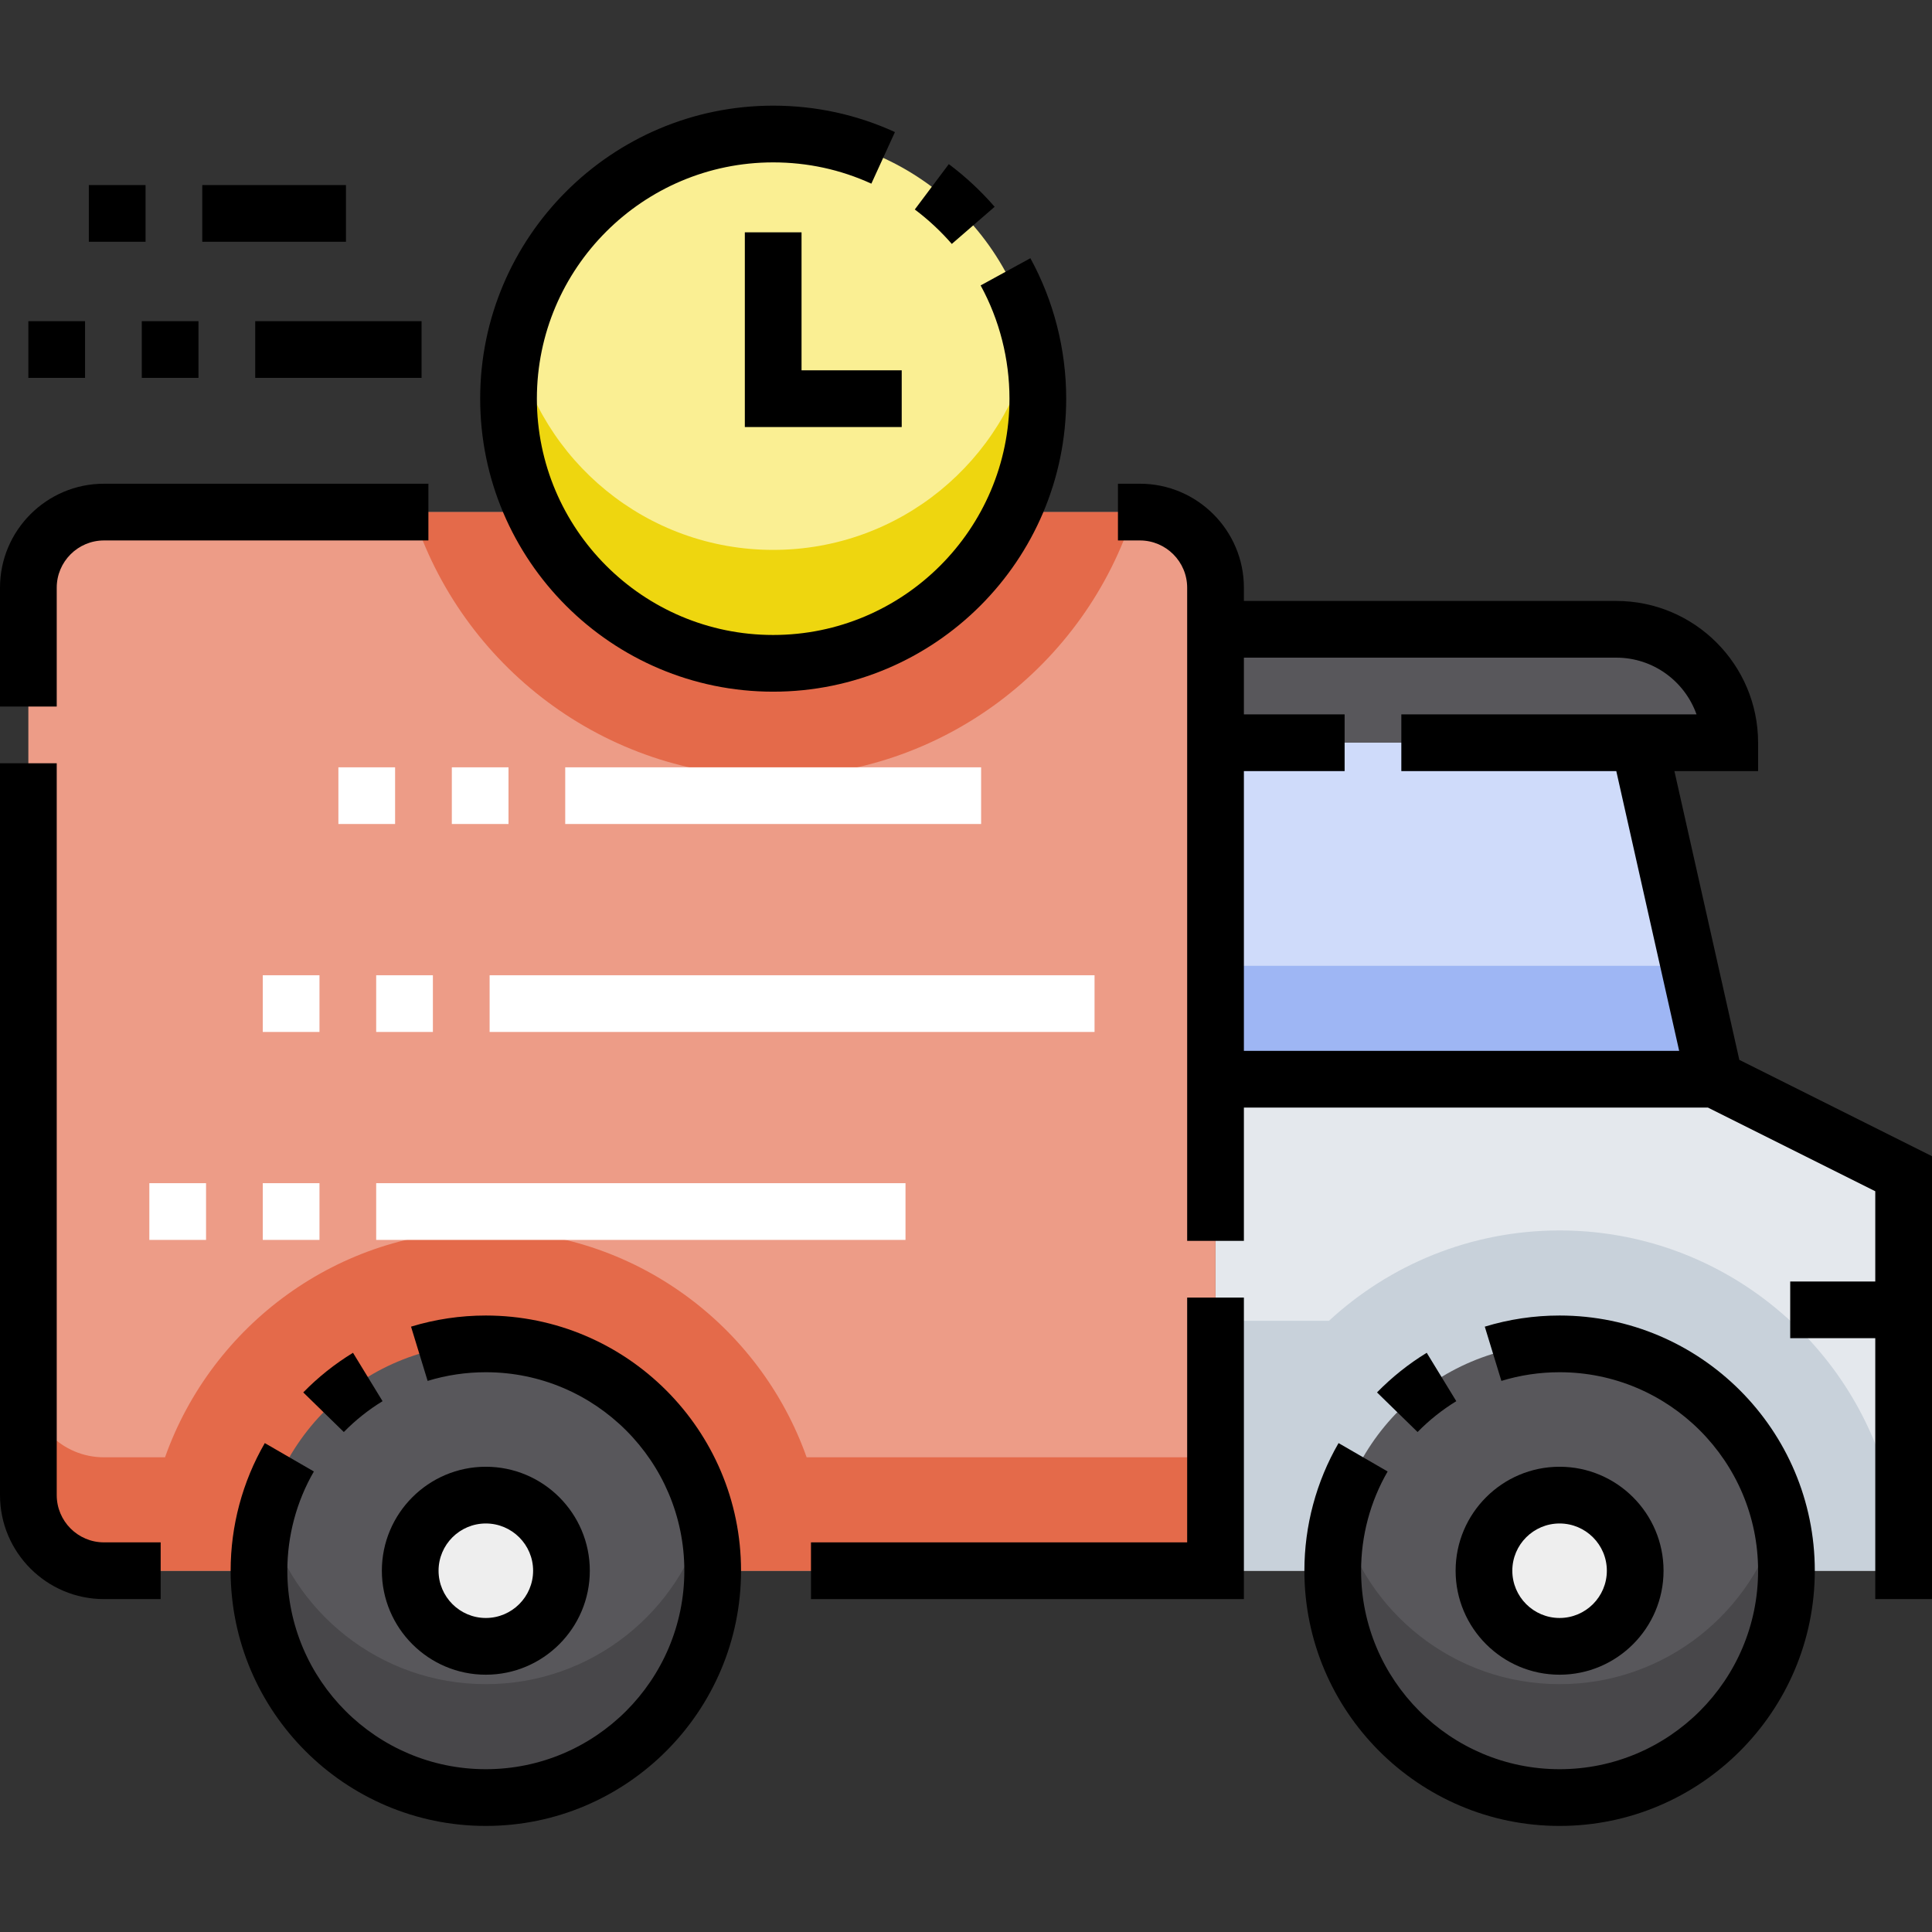
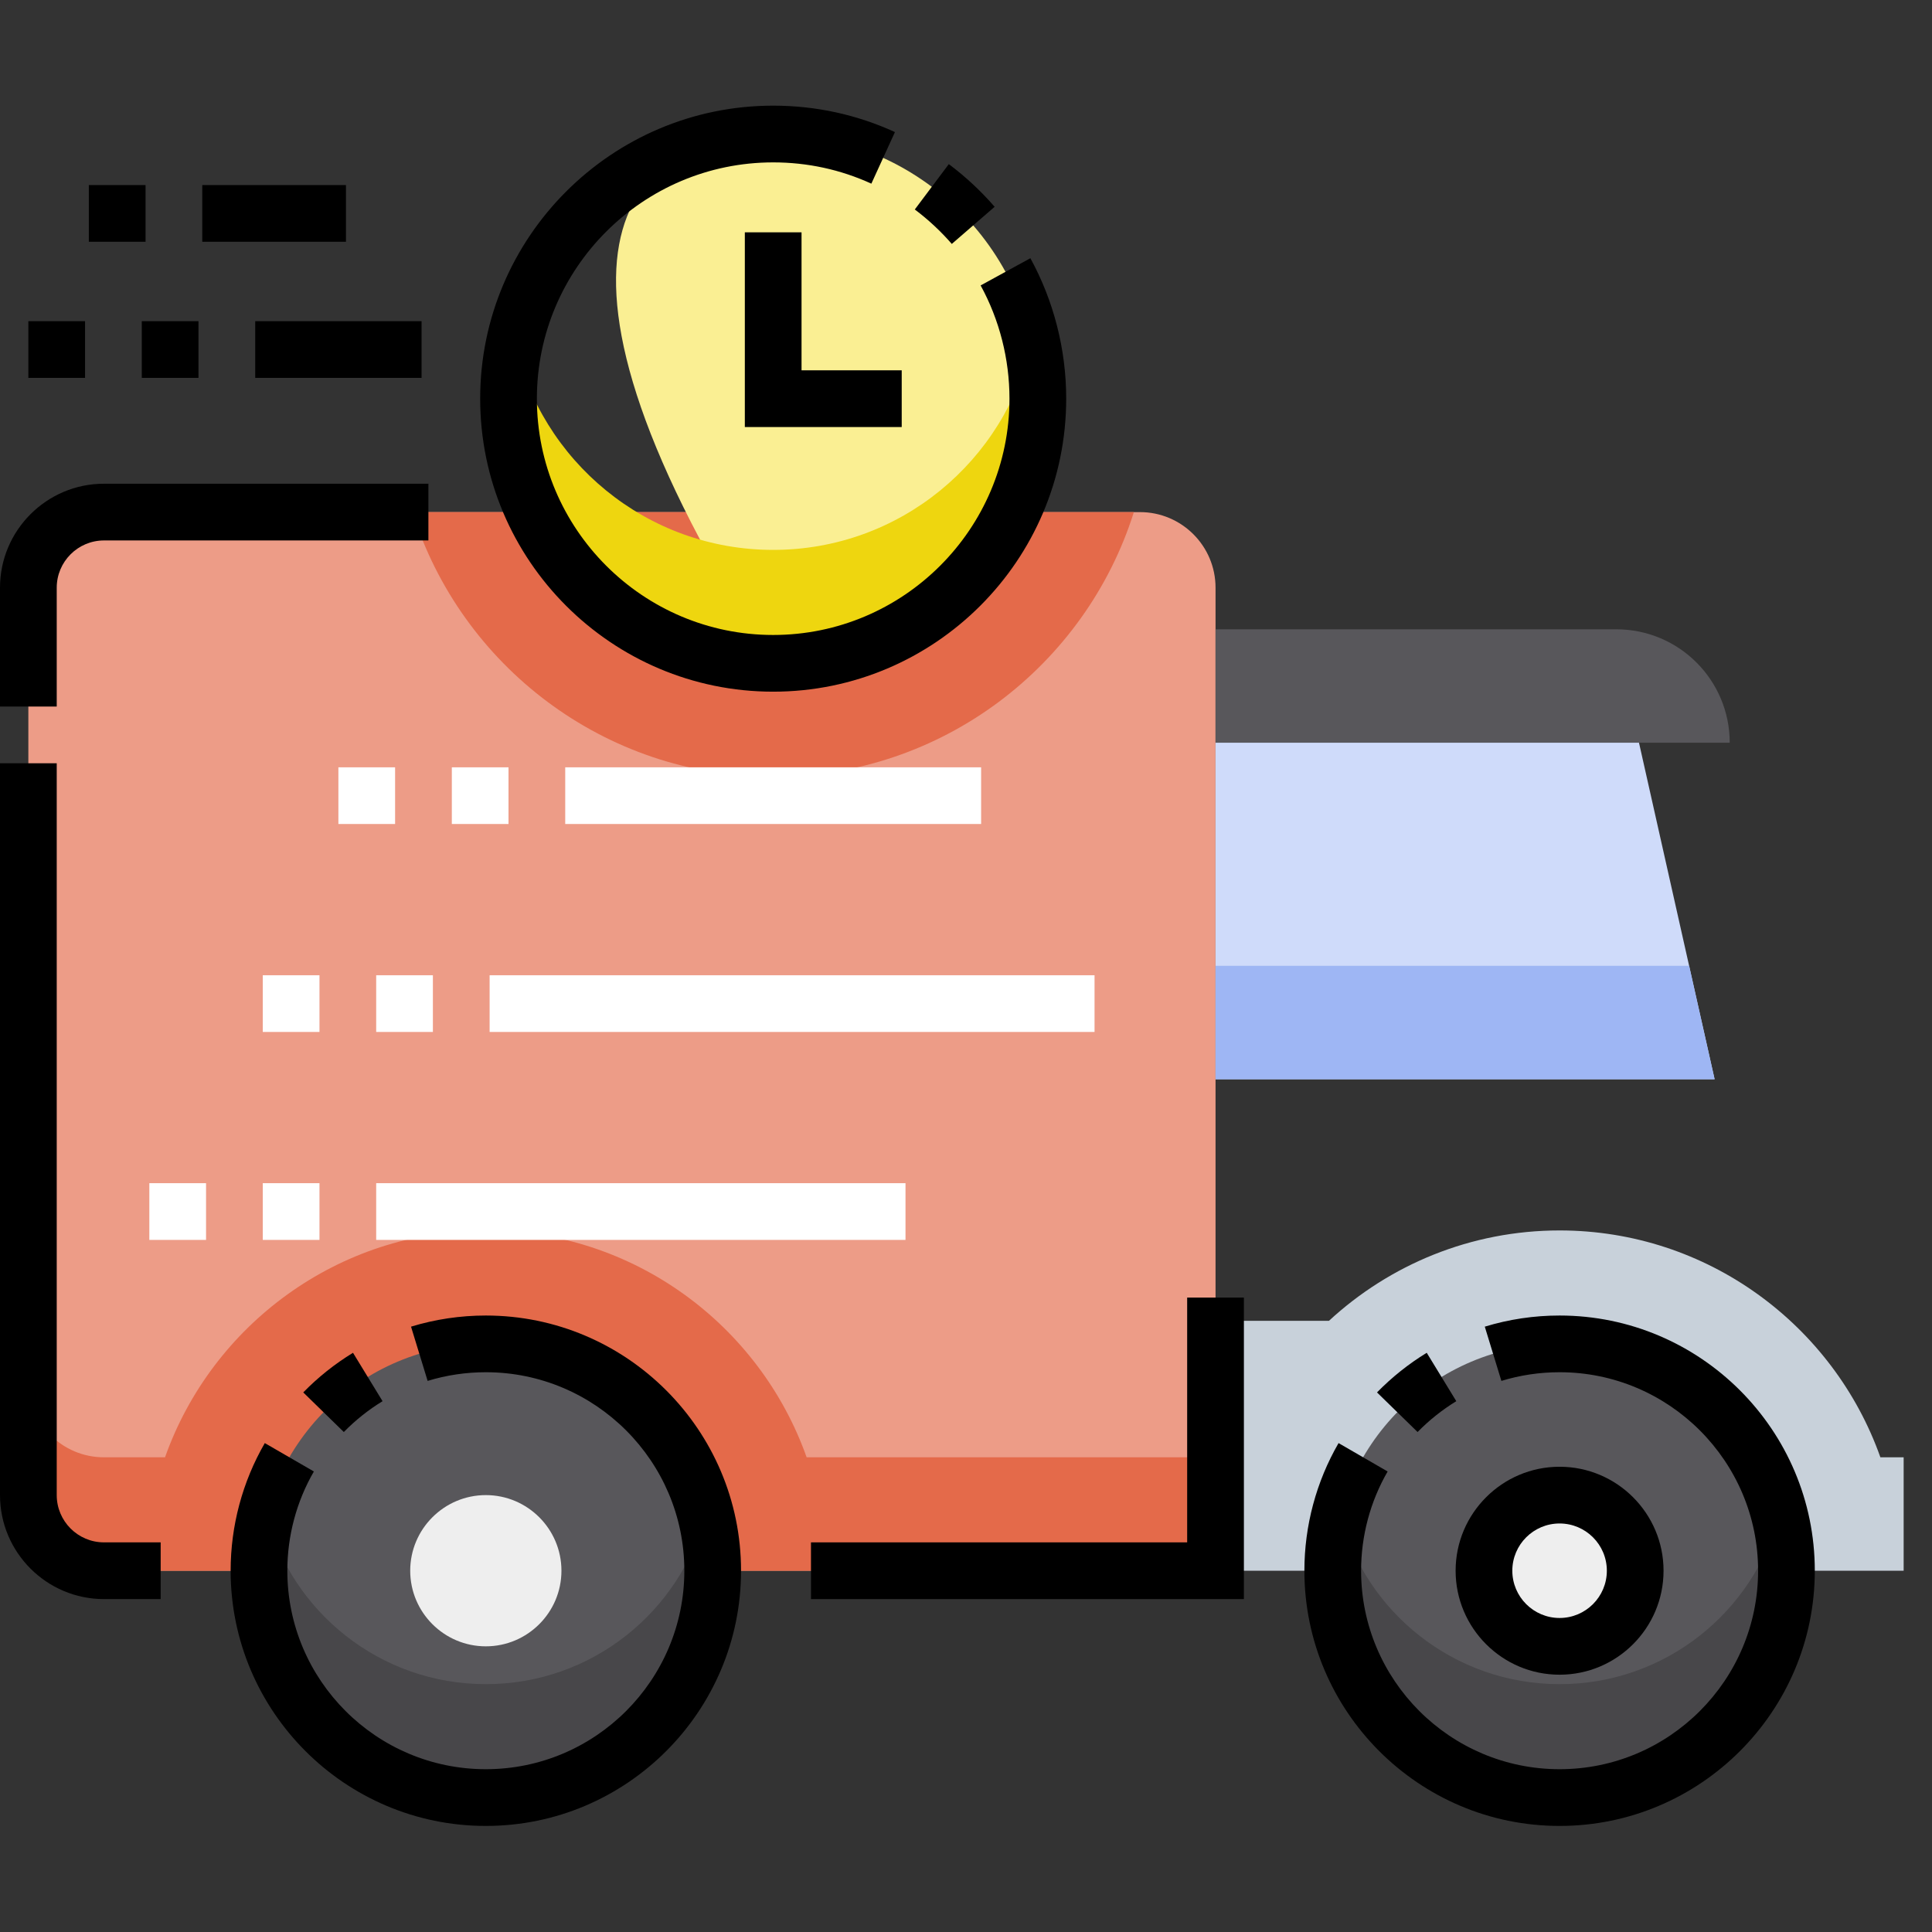
<svg xmlns="http://www.w3.org/2000/svg" width="80" height="80" viewBox="0 0 80 80" fill="none">
  <rect x="0" y="0" width="80" height="80" fill="#333333" stroke="none" />
  <g clip-path="url(#clip0_1325_3309)">
-     <path d="M78.826 65.04H50.333V30.754H67.867L70.998 44.688L78.826 48.602V65.04Z" fill="#E4E8ED" />
    <path d="M77.863 60.344C75.925 54.877 70.703 50.95 64.579 50.95C60.897 50.95 57.542 52.372 55.029 54.692H50.333V65.04H78.826V60.344H77.863Z" fill="#C8D1DA" />
    <path d="M50.333 65.04H4.305C2.576 65.04 1.174 63.638 1.174 61.909V24.336C1.174 22.607 2.576 21.205 4.305 21.205H47.202C48.931 21.205 50.333 22.607 50.333 24.336V65.04Z" fill="#ED9C87" />
    <path d="M33.401 60.344C31.463 54.877 26.24 50.95 20.117 50.95C13.994 50.95 8.772 54.877 6.833 60.344H4.305C2.576 60.344 1.174 58.942 1.174 57.212V61.909C1.174 63.638 2.576 65.04 4.305 65.04H50.333V60.344H33.401Z" fill="#E46A4A" />
    <path d="M46.951 21.205H17.08C19.08 27.55 25.019 32.164 32.015 32.164C39.013 32.164 44.952 27.55 46.951 21.205Z" fill="#E46A4A" />
    <path d="M71.624 30.754H50.333V26.058H66.927C69.522 26.058 71.624 28.16 71.624 30.754Z" fill="#58575B" />
    <path d="M73.973 65.04C73.973 70.228 69.767 74.434 64.579 74.434C59.392 74.434 55.186 70.228 55.186 65.04C55.186 59.852 59.392 55.647 64.579 55.647C69.767 55.647 73.973 59.852 73.973 65.04Z" fill="#58575B" />
    <path d="M64.579 68.171C62.853 68.171 61.448 66.767 61.448 65.04C61.448 63.314 62.853 61.909 64.579 61.909C66.305 61.909 67.711 63.314 67.711 65.04C67.711 66.767 66.305 68.171 64.579 68.171Z" fill="#EEEEEE" />
    <path d="M29.511 65.04C29.511 70.228 25.305 74.434 20.117 74.434C14.93 74.434 10.724 70.228 10.724 65.04C10.724 59.852 14.93 55.647 20.117 55.647C25.305 55.647 29.511 59.852 29.511 65.04Z" fill="#58575B" />
    <path d="M20.117 68.171C18.391 68.171 16.986 66.767 16.986 65.04C16.986 63.314 18.391 61.909 20.117 61.909C21.844 61.909 23.248 63.314 23.248 65.04C23.248 66.767 21.844 68.171 20.117 68.171Z" fill="#EEEEEE" />
-     <path d="M42.975 16.508C42.975 22.56 38.068 27.467 32.015 27.467C25.963 27.467 21.056 22.56 21.056 16.508C21.056 10.456 25.963 5.549 32.015 5.549C38.068 5.549 42.975 10.456 42.975 16.508Z" fill="#FAEF93" />
+     <path d="M42.975 16.508C42.975 22.56 38.068 27.467 32.015 27.467C21.056 10.456 25.963 5.549 32.015 5.549C38.068 5.549 42.975 10.456 42.975 16.508Z" fill="#FAEF93" />
    <path d="M67.867 30.754H50.333V44.688H70.998L67.867 30.754Z" fill="#CFDBFA" />
    <path d="M64.579 69.737C60.202 69.737 56.525 66.743 55.482 62.692C55.289 63.442 55.186 64.23 55.186 65.04C55.186 70.228 59.392 74.434 64.579 74.434C69.767 74.434 73.973 70.228 73.973 65.04C73.973 64.23 73.87 63.442 73.677 62.692C72.634 66.743 68.956 69.737 64.579 69.737Z" fill="#48474A" />
    <path d="M20.117 69.737C15.74 69.737 12.063 66.743 11.02 62.692C10.827 63.442 10.724 64.23 10.724 65.04C10.724 70.228 14.93 74.434 20.117 74.434C25.305 74.434 29.511 70.228 29.511 65.04C29.511 64.23 29.408 63.442 29.215 62.692C28.172 66.743 24.495 69.737 20.117 69.737Z" fill="#48474A" />
    <path d="M69.943 39.992H50.333V44.688H70.998L69.943 39.992Z" fill="#9EB6F4" />
    <path d="M32.015 22.77C26.769 22.77 22.387 19.083 21.312 14.159C21.146 14.916 21.056 15.702 21.056 16.508C21.056 22.56 25.963 27.467 32.015 27.467C38.068 27.467 42.975 22.56 42.975 16.508C42.975 15.702 42.885 14.916 42.72 14.159C41.644 19.083 37.262 22.77 32.015 22.77Z" fill="#EED60F" />
-     <path d="M72.022 43.887L69.334 31.929H72.799V30.754C72.799 27.517 70.165 24.884 66.927 24.884H51.507V24.336C51.507 21.962 49.575 20.03 47.202 20.03H46.292V22.379H47.202C48.281 22.379 49.158 23.257 49.158 24.336V51.382H51.507V45.862H70.721L77.651 49.327V53.064H74.129V55.412H77.651V66.215H80V47.876L72.022 43.887ZM51.507 31.929H55.678V29.581H51.507V27.232H66.927C68.458 27.232 69.764 28.213 70.249 29.581H58.026V31.929H66.927L69.531 43.514H51.507V31.929Z" fill="black" />
    <path d="M64.579 54.473C63.524 54.473 62.482 54.628 61.482 54.934L62.169 57.18C62.946 56.942 63.757 56.821 64.579 56.821C69.111 56.821 72.799 60.508 72.799 65.04C72.799 69.572 69.111 73.259 64.579 73.259C60.047 73.259 56.36 69.572 56.36 65.04C56.36 63.595 56.74 62.173 57.459 60.931L55.427 59.755C54.501 61.355 54.012 63.182 54.012 65.04C54.012 70.867 58.752 75.608 64.579 75.608C70.406 75.608 75.147 70.867 75.147 65.04C75.147 59.213 70.406 54.473 64.579 54.473Z" fill="black" />
    <path d="M57.019 57.657L58.699 59.297C59.178 58.807 59.718 58.377 60.302 58.02L59.078 56.016C58.328 56.474 57.636 57.026 57.019 57.657Z" fill="black" />
    <path d="M64.579 69.346C66.953 69.346 68.884 67.414 68.884 65.04C68.884 62.667 66.953 60.735 64.579 60.735C62.205 60.735 60.274 62.667 60.274 65.04C60.274 67.414 62.205 69.346 64.579 69.346ZM64.579 63.084C65.659 63.084 66.536 63.961 66.536 65.04C66.536 66.119 65.659 66.997 64.579 66.997C63.5 66.997 62.622 66.119 62.622 65.04C62.622 63.961 63.5 63.084 64.579 63.084Z" fill="black" />
    <path d="M12.557 57.657L14.237 59.297C14.717 58.807 15.256 58.377 15.841 58.02L14.617 56.016C13.866 56.474 13.173 57.026 12.557 57.657Z" fill="black" />
    <path d="M20.117 54.473C19.062 54.473 18.02 54.628 17.02 54.934L17.707 57.18C18.485 56.942 19.295 56.821 20.117 56.821C24.65 56.821 28.337 60.508 28.337 65.04C28.337 69.572 24.65 73.259 20.117 73.259C15.585 73.259 11.898 69.572 11.898 65.04C11.898 63.595 12.278 62.173 12.997 60.931L10.965 59.755C10.039 61.355 9.55 63.182 9.55 65.04C9.55 70.867 14.29 75.608 20.117 75.608C25.944 75.608 30.685 70.867 30.685 65.04C30.685 59.213 25.944 54.473 20.117 54.473Z" fill="black" />
-     <path d="M20.117 69.346C22.491 69.346 24.423 67.414 24.423 65.04C24.423 62.667 22.491 60.735 20.117 60.735C17.744 60.735 15.812 62.667 15.812 65.04C15.812 67.414 17.744 69.346 20.117 69.346ZM20.117 63.084C21.196 63.084 22.075 63.961 22.075 65.04C22.075 66.119 21.196 66.997 20.117 66.997C19.038 66.997 18.16 66.119 18.16 65.04C18.16 63.961 19.038 63.084 20.117 63.084Z" fill="black" />
    <path d="M49.158 63.866H33.581V66.215H51.507V53.73H49.158V63.866Z" fill="black" />
    <path d="M2.349 24.336C2.349 23.257 3.226 22.379 4.305 22.379H17.739V20.03H4.305C1.931 20.03 0 21.962 0 24.336V29.257H2.349V24.336Z" fill="black" />
    <path d="M2.349 61.909V31.605H0V61.909C0 64.283 1.931 66.215 4.305 66.215H6.653V63.866H4.305C3.226 63.866 2.349 62.988 2.349 61.909Z" fill="black" />
    <path d="M39.412 10.101L41.186 8.563C40.619 7.909 39.98 7.314 39.288 6.796L37.88 8.674C38.438 9.094 38.954 9.573 39.412 10.101Z" fill="black" />
    <path d="M44.149 16.508C44.149 14.476 43.636 12.465 42.666 10.692L40.606 11.819C41.387 13.248 41.8 14.869 41.8 16.508C41.8 21.904 37.411 26.293 32.015 26.293C26.62 26.293 22.231 21.904 22.231 16.508C22.231 11.113 26.62 6.724 32.015 6.724C33.434 6.724 34.802 7.02 36.081 7.605L37.058 5.469C35.47 4.743 33.774 4.375 32.015 4.375C25.325 4.375 19.883 9.818 19.883 16.508C19.883 23.198 25.325 28.641 32.015 28.641C38.706 28.641 44.149 23.198 44.149 16.508Z" fill="black" />
    <path d="M30.842 9.62V17.683H37.338V15.334H33.19V9.62H30.842Z" fill="black" />
    <path d="M5.871 13.299H8.219V15.647H5.871V13.299Z" fill="black" />
    <path d="M1.174 13.299H3.522V15.647H1.174V13.299Z" fill="black" />
    <path d="M10.568 13.299H17.456V15.647H10.568V13.299Z" fill="black" />
    <path d="M3.679 7.663H6.027V10.011H3.679V7.663Z" fill="black" />
    <path d="M8.376 7.663H14.325V10.011H8.376V7.663Z" fill="black" />
    <path d="M37.495 51.342H15.577V48.993H37.495V51.342ZM13.229 51.342H10.881V48.993H13.229V51.342ZM8.532 51.342H6.184V48.993H8.532V51.342Z" fill="white" />
    <path d="M45.323 42.731H20.274V40.383H45.323V42.731ZM17.925 42.731H15.577V40.383H17.925V42.731ZM13.229 42.731H10.881V40.383H13.229V42.731Z" fill="white" />
    <path d="M40.626 34.12H23.405V31.773H40.626V34.12ZM21.056 34.12H18.709V31.773H21.056V34.12ZM16.36 34.12H14.012V31.773H16.36V34.12Z" fill="white" />
  </g>
  <defs>
    <clipPath id="clip0_1325_3309">
      <rect width="80" height="80" fill="white" />
    </clipPath>
  </defs>
</svg>